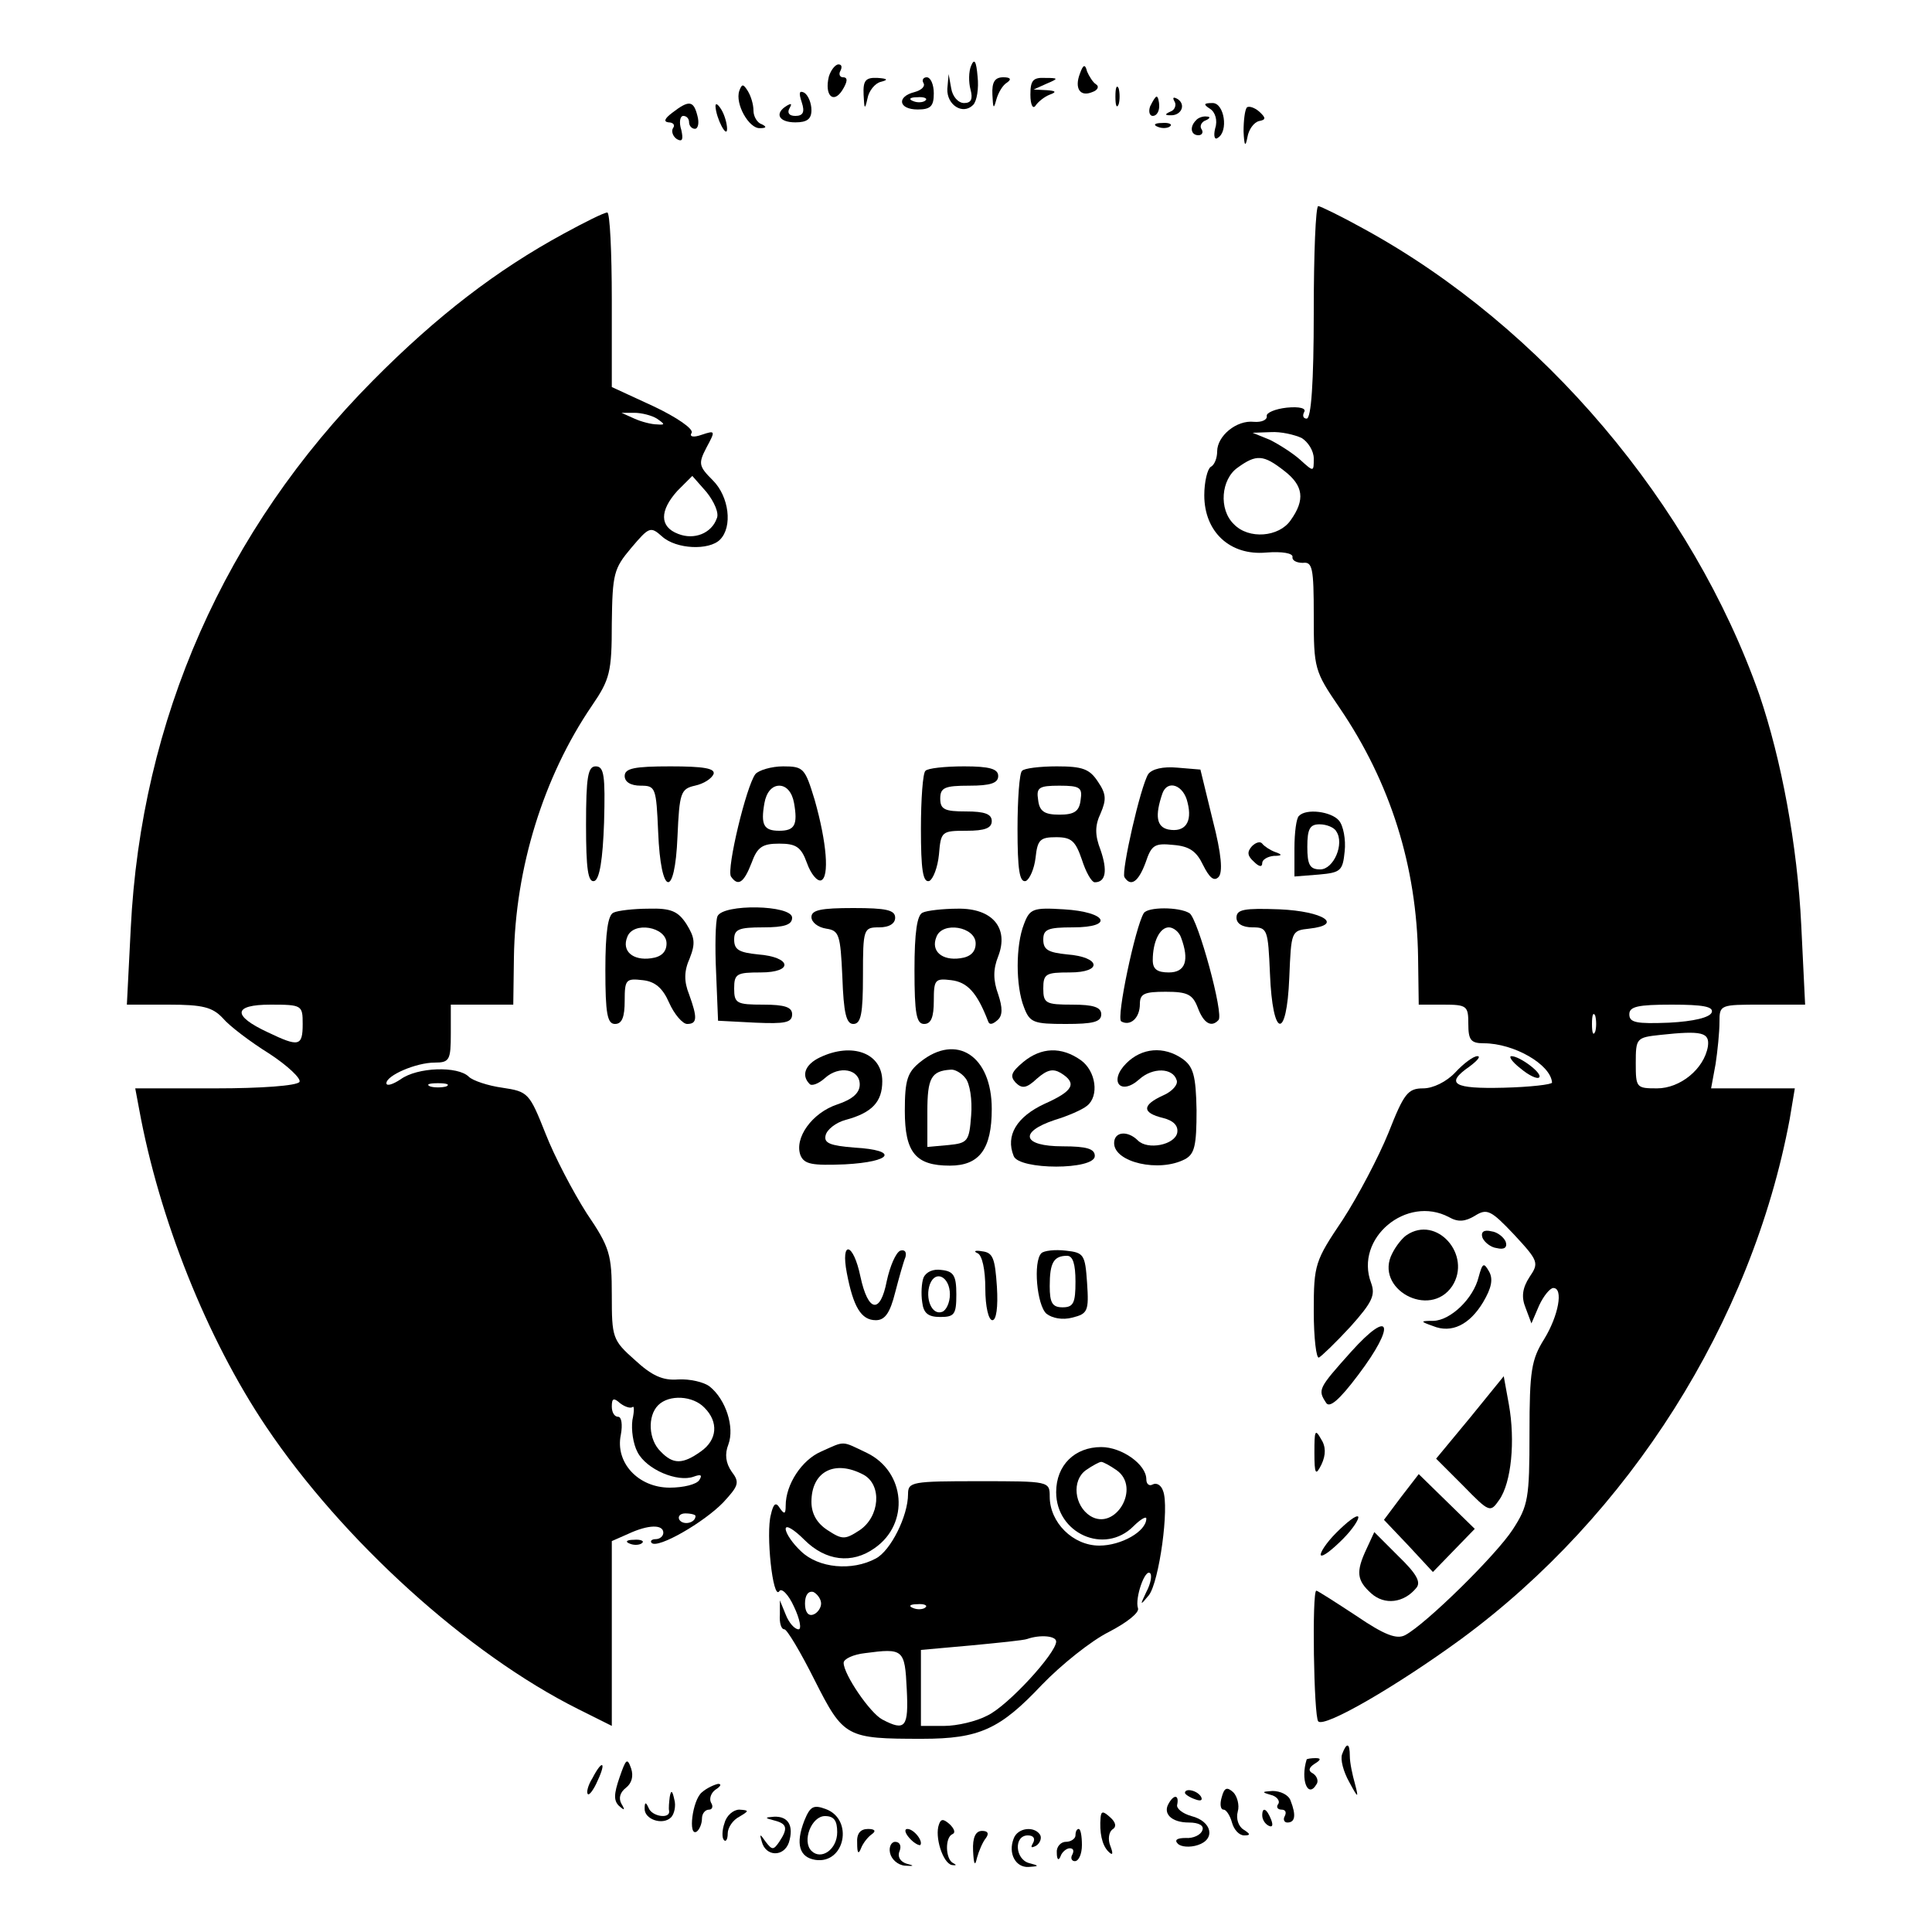
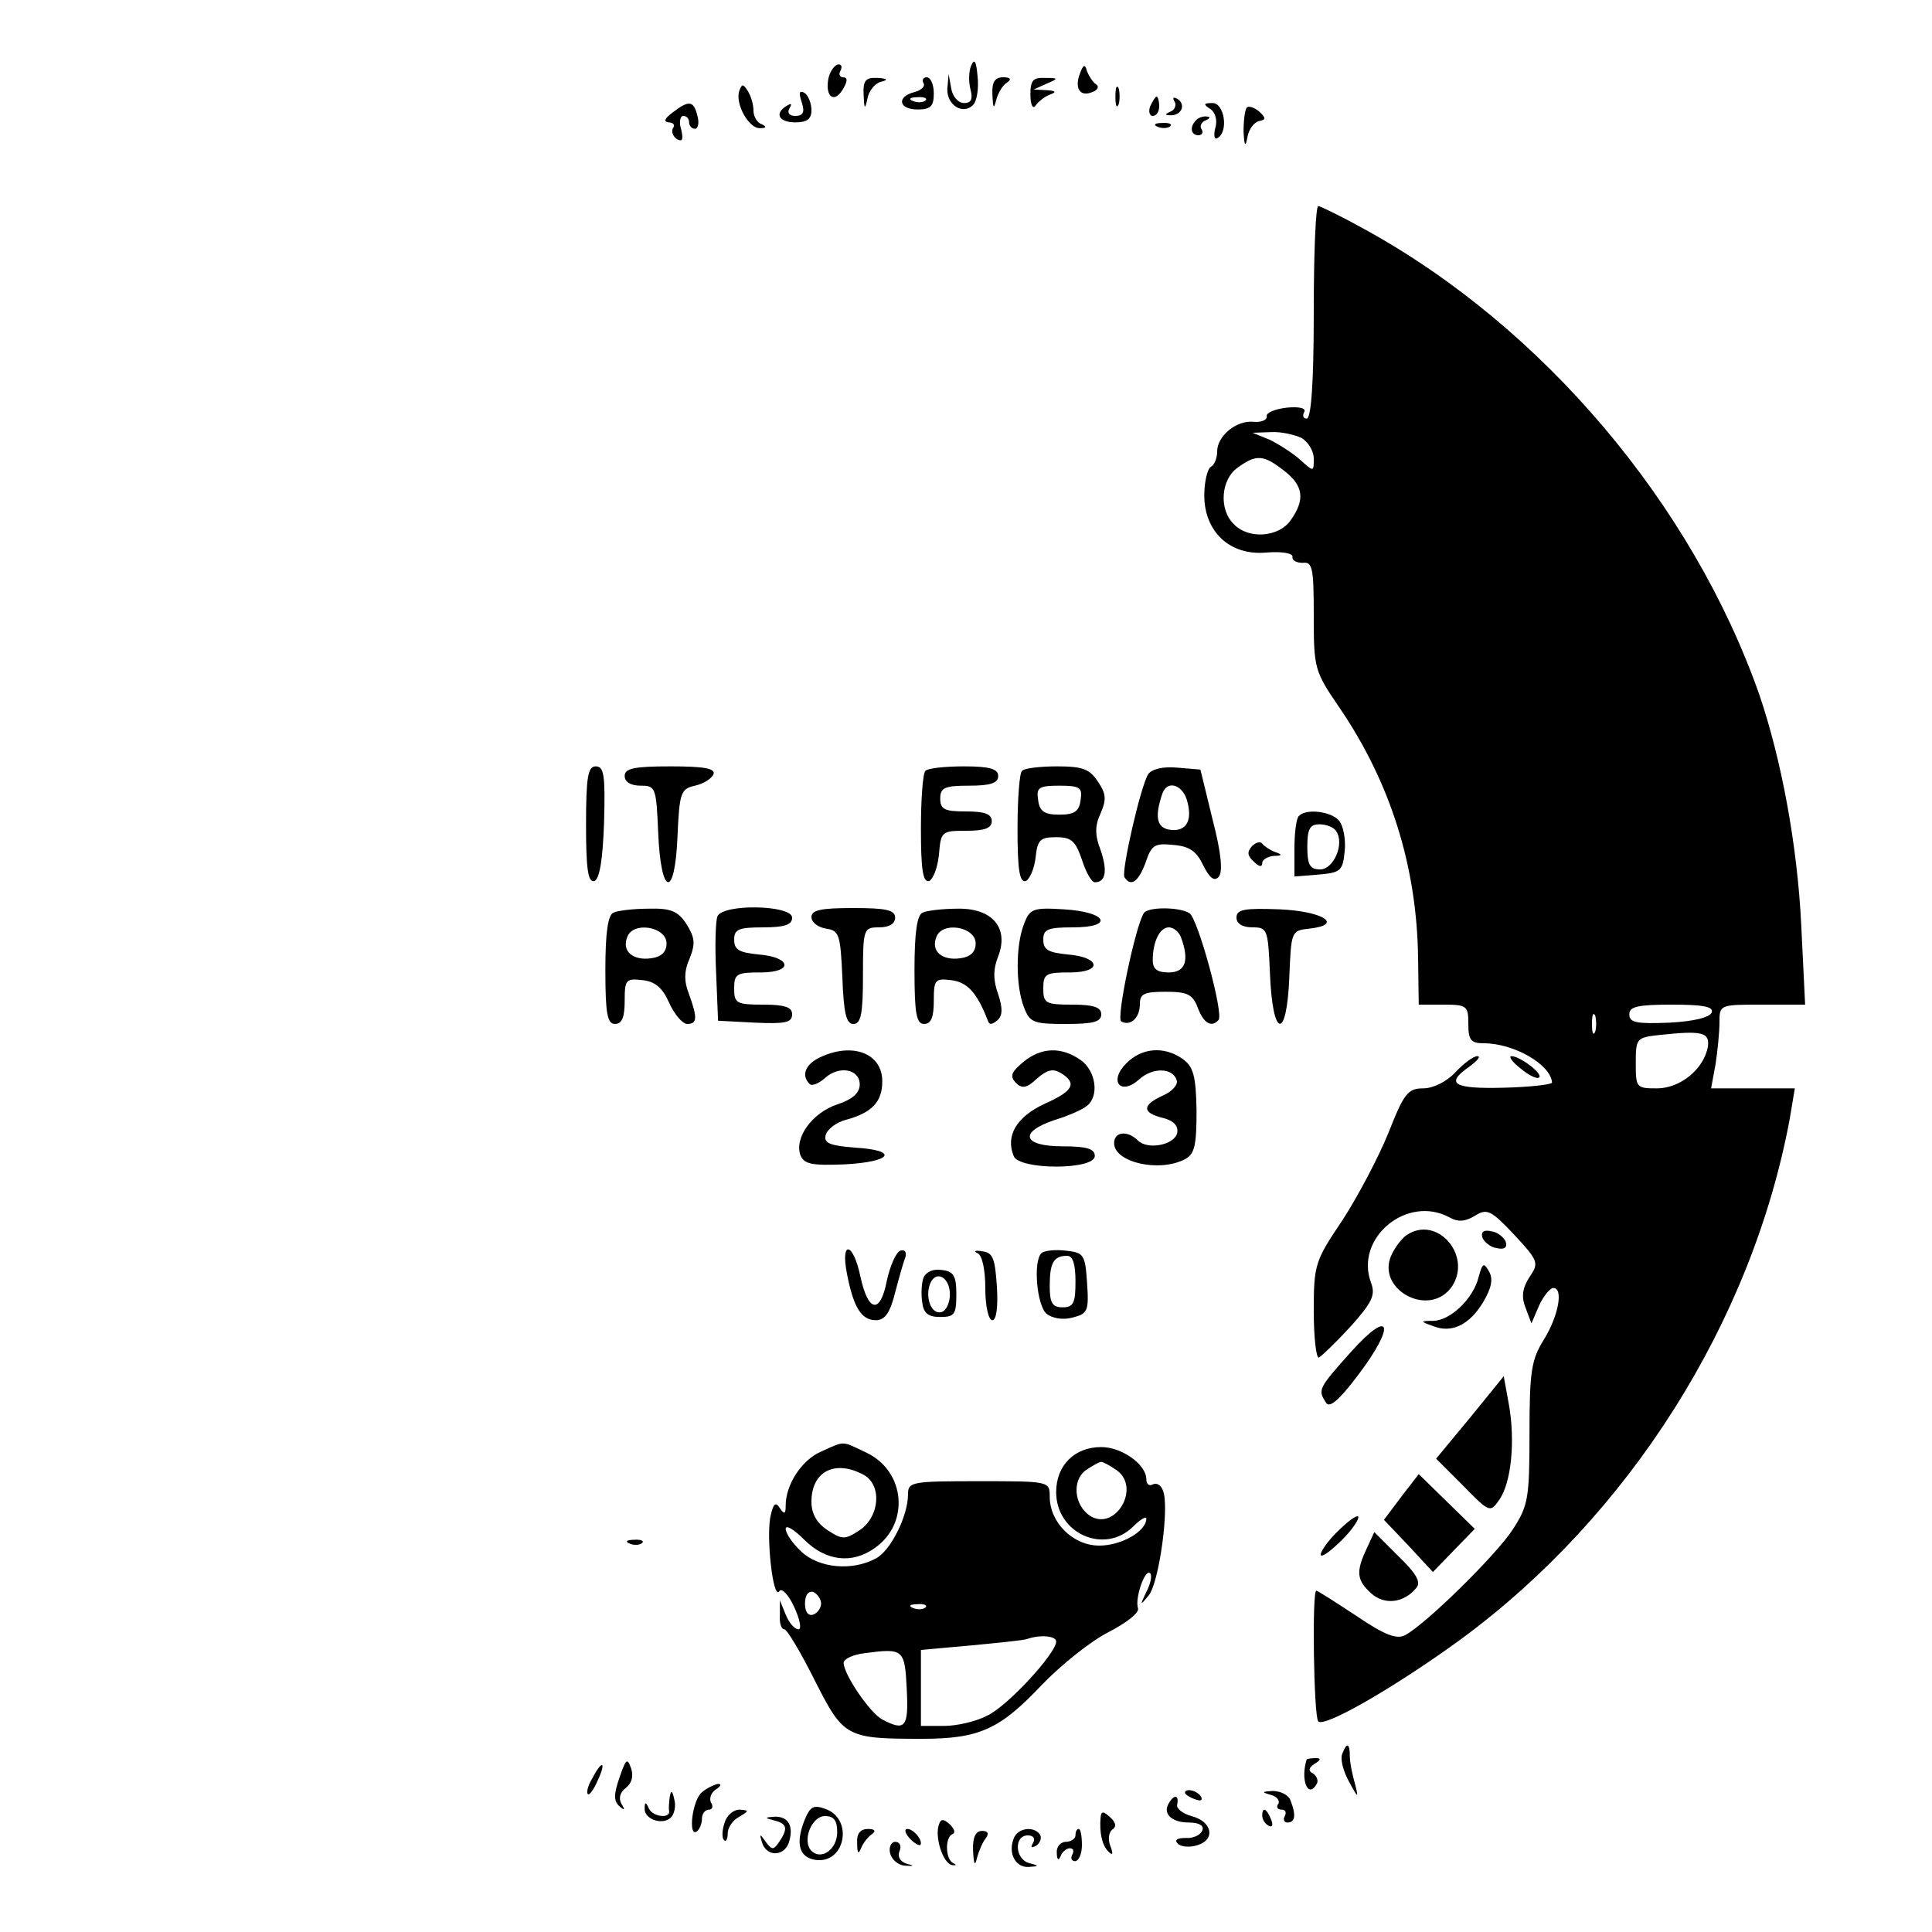
<svg xmlns="http://www.w3.org/2000/svg" version="1.0" width="300pt" height="300pt" viewBox="0 0 300 300" preserveAspectRatio="xMidYMid meet">
  <g transform="translate(0,300) scale(0.1,-0.1)" fill="#000000" stroke="none">
    <path d="M1508 2898 c-4 -9 -4 -26 -1 -37 4 -15 1 -21 -10 -21 -9 0 -18 10 -20 23 l-4 22 -2 -23 c-1 -25 24 -41 40 -25 6 6 9 26 7 44 -2 24 -5 29 -10 17z" />
    <path d="M1287 2881 c-7 -29 7 -43 21 -21 8 13 9 20 1 20 -5 0 -7 5 -4 10 3 6 2 10 -3 10 -5 0 -12 -9 -15 -19z" />
    <path d="M1677 2886 c-9 -23 0 -37 19 -29 9 3 11 9 6 12 -5 3 -11 13 -14 20 -3 12 -6 11 -11 -3z" />
    <path d="M1341 2853 c1 -23 2 -24 6 -6 2 12 12 24 21 26 12 3 10 5 -5 6 -19 1 -23 -4 -22 -26z" />
    <path d="M1434 2871 c3 -5 -3 -11 -14 -14 -28 -7 -25 -27 5 -27 20 0 25 5 25 25 0 14 -5 25 -11 25 -5 0 -8 -4 -5 -9z m3 -27 c-3 -3 -12 -4 -19 -1 -8 3 -5 6 6 6 11 1 17 -2 13 -5z" />
    <path d="M1541 2853 c1 -22 2 -23 6 -8 3 11 10 23 17 27 7 5 5 8 -6 8 -13 0 -18 -7 -17 -27z" />
    <path d="M1600 2853 c0 -16 4 -23 8 -17 4 6 14 14 22 17 11 4 10 6 -5 7 l-20 1 20 9 c19 8 19 9 -2 9 -19 1 -23 -4 -23 -26z" />
    <path d="M1148 2859 c-7 -20 15 -59 32 -58 10 0 11 2 3 6 -7 2 -13 12 -13 21 0 10 -4 23 -9 31 -7 11 -9 11 -13 0z" />
    <path d="M1732 2850 c0 -14 2 -19 5 -12 2 6 2 18 0 25 -3 6 -5 1 -5 -13z" />
    <path d="M1245 2841 c5 -15 2 -21 -10 -21 -10 0 -13 5 -9 12 4 7 3 8 -4 4 -20 -12 -13 -26 13 -26 18 0 25 5 25 19 0 11 -5 23 -11 27 -8 4 -9 0 -4 -15z" />
    <path d="M1786 2835 c-3 -8 -1 -15 4 -15 6 0 10 7 10 15 0 8 -2 15 -4 15 -2 0 -6 -7 -10 -15z" />
    <path d="M1824 2842 c3 -5 0 -13 -6 -15 -9 -4 -10 -6 -1 -6 17 -1 25 16 12 25 -7 4 -9 3 -5 -4z" />
    <path d="M1044 2825 c-12 -9 -14 -14 -6 -15 7 0 11 -4 7 -9 -3 -5 0 -13 6 -17 9 -5 10 0 7 14 -4 12 -2 22 3 22 5 0 9 -4 9 -10 0 -5 4 -10 9 -10 5 0 7 9 4 20 -6 24 -13 25 -39 5z" />
-     <path d="M1111 2835 c1 -19 18 -51 18 -35 0 8 -4 22 -9 30 -5 8 -9 11 -9 5z" />
    <path d="M1879 2831 c8 -5 12 -18 8 -30 -3 -12 -1 -19 4 -15 17 10 10 54 -8 54 -14 0 -15 -2 -4 -9z" />
    <path d="M1936 2833 c-3 -4 -5 -20 -5 -37 1 -23 3 -25 6 -9 2 12 10 23 18 25 11 2 11 5 0 15 -7 6 -16 9 -19 6z" />
    <path d="M1857 2813 c-10 -10 -8 -23 4 -23 5 0 8 4 5 9 -4 5 0 12 6 14 7 3 8 6 2 6 -6 1 -14 -2 -17 -6z" />
    <path d="M1798 2803 c7 -3 16 -2 19 1 4 3 -2 6 -13 5 -11 0 -14 -3 -6 -6z" />
    <path d="M2040 2515 c0 -109 -4 -165 -11 -165 -5 0 -7 4 -4 10 4 6 -7 9 -27 7 -18 -2 -32 -8 -31 -13 1 -6 -8 -10 -20 -9 -27 3 -57 -22 -57 -46 0 -10 -4 -21 -10 -24 -5 -3 -10 -23 -10 -44 0 -57 40 -94 96 -89 25 2 42 -1 41 -7 -1 -5 6 -9 16 -9 15 2 17 -8 17 -82 0 -82 1 -86 40 -143 79 -116 120 -246 122 -388 l1 -73 38 0 c37 0 39 -2 39 -30 0 -25 4 -30 24 -30 47 0 104 -33 106 -61 0 -3 -34 -7 -75 -8 -78 -2 -92 6 -53 33 12 9 18 16 12 16 -6 0 -21 -11 -34 -25 -14 -15 -35 -25 -50 -25 -24 0 -30 -8 -54 -69 -15 -37 -47 -98 -71 -135 -43 -64 -45 -69 -45 -142 0 -42 4 -74 8 -72 4 2 26 23 49 48 34 38 39 49 32 68 -26 69 55 137 121 102 14 -8 25 -7 40 2 19 12 25 9 61 -29 38 -41 39 -44 24 -66 -11 -17 -13 -31 -6 -48 l9 -24 12 28 c7 15 17 27 22 27 16 0 8 -43 -14 -79 -20 -32 -23 -49 -23 -146 0 -102 -2 -113 -26 -150 -26 -40 -135 -147 -167 -164 -13 -7 -32 0 -76 30 -32 21 -60 39 -62 39 -7 0 -4 -196 3 -203 10 -10 122 55 222 128 261 192 451 492 510 807 l8 48 -65 0 -65 0 7 38 c3 20 6 49 6 65 0 27 1 27 66 27 l67 0 -6 123 c-6 125 -31 258 -65 358 -104 296 -336 571 -613 723 -36 20 -69 36 -72 36 -4 0 -7 -74 -7 -165z m-19 -195 c10 -6 19 -20 19 -32 0 -21 0 -21 -21 -2 -11 10 -33 24 -47 31 l-27 11 28 1 c16 1 37 -4 48 -9z m-27 -51 c30 -23 33 -45 10 -77 -18 -26 -65 -30 -88 -6 -24 23 -20 70 6 88 29 21 40 20 72 -5z m664 -841 c-3 -8 -28 -14 -66 -16 -51 -2 -62 0 -62 13 0 12 13 15 66 15 48 0 65 -3 62 -12z m-181 -30 c-3 -7 -5 -2 -5 12 0 14 2 19 5 13 2 -7 2 -19 0 -25z m175 -23 c-6 -35 -43 -65 -79 -65 -32 0 -33 1 -33 39 0 39 1 40 38 44 65 7 77 4 74 -18z" />
-     <path d="M875 2637 c-103 -56 -196 -127 -296 -228 -230 -232 -360 -526 -376 -851 l-6 -118 65 0 c53 0 68 -4 84 -21 10 -12 43 -37 72 -55 29 -19 50 -39 47 -44 -4 -6 -60 -10 -130 -10 l-125 0 6 -32 c31 -170 105 -356 197 -493 119 -177 313 -353 485 -439 l52 -26 0 143 0 144 25 11 c32 15 55 15 55 2 0 -5 -5 -10 -12 -10 -6 0 -9 -3 -6 -6 10 -9 81 32 111 63 24 26 26 31 13 48 -9 13 -11 27 -5 42 10 27 -4 70 -29 90 -9 7 -31 12 -49 11 -24 -2 -41 6 -67 30 -35 31 -36 35 -36 101 0 63 -3 74 -39 127 -21 33 -50 88 -64 124 -25 63 -27 65 -67 71 -22 3 -46 11 -52 17 -17 17 -80 15 -106 -4 -12 -8 -22 -11 -22 -6 0 12 46 32 75 32 23 0 25 4 25 45 l0 45 49 0 48 0 1 73 c2 139 46 281 121 391 28 41 31 52 31 128 1 77 3 85 30 117 28 33 30 34 48 18 22 -20 73 -22 90 -5 20 20 14 67 -11 92 -22 22 -23 26 -10 51 14 26 14 27 -7 20 -14 -5 -20 -3 -16 3 3 6 -23 24 -59 41 l-65 30 0 135 c0 75 -3 136 -7 136 -5 0 -35 -15 -68 -33z m145 -287 c13 -9 13 -10 0 -9 -8 0 -24 4 -35 9 l-20 9 20 0 c11 0 27 -4 35 -9z m93 -155 c-8 -23 -35 -34 -60 -24 -29 11 -29 36 -1 67 l23 23 22 -25 c12 -15 20 -33 16 -41z m-643 -785 c0 -35 -6 -36 -54 -13 -56 26 -54 43 4 43 49 0 50 -1 50 -30z m223 -97 c-7 -2 -19 -2 -25 0 -7 3 -2 5 12 5 14 0 19 -2 13 -5z m289 -498 c3 3 3 -6 0 -20 -2 -15 1 -37 8 -50 14 -27 62 -47 87 -38 11 4 14 3 9 -5 -4 -7 -25 -12 -46 -12 -49 0 -85 39 -76 82 3 16 1 28 -4 28 -6 0 -10 7 -10 16 0 13 3 14 13 5 8 -6 16 -8 19 -6z m112 -1 c22 -22 20 -50 -6 -68 -28 -20 -43 -20 -62 0 -19 18 -21 55 -4 72 17 17 54 15 72 -4z m-14 -168 c0 -11 -19 -15 -25 -6 -3 5 1 10 9 10 9 0 16 -2 16 -4z" />
    <path d="M910 1719 c0 -68 3 -90 13 -87 8 3 13 33 15 91 2 73 0 87 -13 87 -12 0 -15 -16 -15 -91z" />
    <path d="M970 1795 c0 -9 9 -15 25 -15 23 0 24 -3 27 -72 4 -100 26 -105 30 -7 3 68 5 74 27 79 14 3 26 11 29 18 3 9 -16 12 -67 12 -56 0 -71 -3 -71 -15z" />
-     <path d="M1173 1798 c-14 -18 -45 -147 -38 -159 11 -16 20 -10 32 21 9 25 17 30 43 30 26 0 34 -5 43 -30 6 -17 16 -29 22 -27 13 5 9 58 -10 125 -15 49 -17 52 -49 52 -18 0 -38 -6 -43 -12z m60 -45 c6 -34 1 -43 -23 -43 -24 0 -29 9 -23 43 3 17 12 27 23 27 11 0 20 -10 23 -27z" />
    <path d="M1437 1803 c-4 -3 -7 -44 -7 -90 0 -63 3 -84 13 -81 6 3 13 21 15 41 3 36 4 37 43 37 28 0 39 4 39 15 0 11 -11 15 -40 15 -33 0 -40 3 -40 20 0 17 7 20 45 20 33 0 45 4 45 15 0 11 -13 15 -53 15 -30 0 -57 -3 -60 -7z" />
    <path d="M1587 1803 c-4 -3 -7 -44 -7 -90 0 -63 3 -84 13 -81 6 3 13 19 15 36 3 28 7 32 32 32 24 0 30 -6 40 -35 6 -19 15 -35 20 -35 17 0 20 18 9 50 -9 23 -9 38 0 57 9 21 9 30 -4 49 -13 20 -24 24 -64 24 -26 0 -51 -3 -54 -7z m91 -45 c-2 -18 -10 -23 -33 -23 -23 0 -31 5 -33 23 -3 19 1 22 33 22 32 0 36 -3 33 -22z" />
    <path d="M1783 1798 c-12 -19 -42 -151 -37 -160 10 -16 22 -7 33 23 9 27 14 30 43 27 25 -2 36 -10 46 -31 10 -20 17 -26 24 -19 7 7 5 35 -9 89 l-19 78 -36 3 c-22 2 -39 -2 -45 -10z m61 -44 c8 -31 -4 -47 -30 -42 -18 4 -21 21 -9 56 8 22 33 13 39 -14z" />
    <path d="M2017 1733 c-4 -3 -7 -26 -7 -50 l0 -44 38 3 c34 3 37 6 40 36 2 18 -2 40 -9 48 -12 14 -51 19 -62 7z m58 -24 c13 -19 -4 -59 -25 -59 -16 0 -20 7 -20 35 0 28 4 35 19 35 11 0 23 -5 26 -11z" />
    <path d="M1944 1686 c-8 -9 -7 -15 3 -24 8 -8 13 -9 13 -2 0 5 8 10 18 11 13 0 14 2 2 6 -8 3 -17 9 -20 13 -3 4 -10 2 -16 -4z" />
    <path d="M953 1583 c-9 -3 -13 -31 -13 -89 0 -68 3 -84 15 -84 11 0 15 11 15 36 0 33 2 35 28 32 19 -2 31 -12 41 -35 8 -18 21 -33 28 -33 16 0 16 10 3 46 -8 20 -8 36 1 56 9 23 8 32 -5 53 -13 20 -24 25 -59 24 -23 0 -48 -3 -54 -6z m82 -48 c0 -13 -8 -21 -24 -23 -28 -4 -46 11 -37 33 9 25 61 16 61 -10z" />
    <path d="M1114 1577 c-3 -8 -4 -47 -2 -88 l3 -74 58 -3 c46 -2 57 0 57 13 0 11 -11 15 -45 15 -41 0 -45 2 -45 25 0 23 4 25 41 25 52 0 48 24 -4 28 -29 3 -37 7 -37 23 0 16 7 19 45 19 33 0 45 4 45 15 0 20 -108 22 -116 2z" />
    <path d="M1260 1576 c0 -8 10 -16 23 -18 20 -3 22 -9 25 -75 2 -56 6 -73 17 -73 12 0 15 16 15 75 0 73 1 75 25 75 16 0 25 6 25 15 0 12 -14 15 -65 15 -50 0 -65 -3 -65 -14z" />
    <path d="M1433 1583 c-9 -3 -13 -31 -13 -89 0 -68 3 -84 15 -84 11 0 15 11 15 36 0 33 2 35 27 32 25 -3 40 -19 57 -63 2 -7 7 -6 15 1 8 7 8 19 1 40 -8 22 -8 39 0 59 17 44 -9 75 -63 74 -23 0 -48 -3 -54 -6z m82 -48 c0 -13 -8 -21 -24 -23 -28 -4 -46 11 -37 33 9 25 61 16 61 -10z" />
    <path d="M1590 1565 c-13 -33 -13 -96 0 -129 9 -24 15 -26 65 -26 42 0 55 3 55 15 0 11 -12 15 -45 15 -41 0 -45 2 -45 25 0 23 4 25 41 25 52 0 48 24 -4 28 -29 3 -37 7 -37 23 0 16 7 19 46 19 65 0 53 24 -14 28 -48 3 -53 1 -62 -23z" />
    <path d="M1776 1582 c-13 -21 -43 -163 -35 -168 14 -8 29 5 29 27 0 16 7 19 40 19 34 0 42 -4 50 -25 9 -24 21 -31 32 -19 9 8 -32 158 -45 166 -16 10 -65 10 -71 0z m58 -38 c13 -35 7 -54 -19 -54 -18 0 -25 5 -25 19 0 29 11 51 25 51 7 0 16 -7 19 -16z" />
    <path d="M1920 1575 c0 -9 9 -15 25 -15 23 0 24 -3 27 -72 4 -100 26 -105 30 -6 3 72 3 73 31 76 54 6 22 27 -46 30 -55 2 -67 0 -67 -13z" />
    <path d="M1273 1358 c-23 -11 -29 -28 -16 -41 3 -4 14 0 24 9 22 20 54 14 54 -10 0 -13 -11 -23 -35 -31 -39 -13 -67 -52 -57 -79 6 -14 18 -16 69 -14 74 4 84 22 15 26 -38 3 -48 7 -45 19 2 9 16 20 31 24 41 11 57 28 57 60 0 44 -47 61 -97 37z" />
-     <path d="M1429 1351 c-20 -16 -24 -28 -24 -76 0 -65 17 -85 70 -85 46 0 65 26 65 88 0 83 -55 118 -111 73z m70 -25 c7 -8 11 -34 9 -58 -3 -40 -5 -43 -35 -46 l-33 -3 0 55 c0 52 6 63 36 65 6 1 17 -5 23 -13z" />
    <path d="M1589 1351 c-19 -16 -21 -22 -12 -32 10 -10 17 -9 33 6 16 14 25 16 37 9 26 -16 20 -28 -25 -48 -43 -20 -61 -49 -48 -81 8 -22 126 -22 126 0 0 11 -12 15 -50 15 -62 0 -69 22 -12 41 20 6 43 16 50 22 19 15 14 54 -10 71 -30 21 -61 20 -89 -3z" />
    <path d="M1749 1349 c-28 -28 -9 -51 20 -25 21 19 52 18 58 -1 3 -7 -7 -18 -21 -24 -33 -15 -33 -27 0 -35 16 -4 24 -12 22 -23 -4 -19 -46 -27 -61 -12 -16 16 -37 14 -37 -4 0 -30 70 -46 110 -25 15 8 18 21 18 76 -1 54 -5 68 -22 80 -29 20 -63 17 -87 -7z" />
    <path d="M2361 1341 c13 -11 26 -17 29 -14 6 6 -30 33 -43 33 -5 0 1 -9 14 -19z" />
    <path d="M2184 1082 c-6 -4 -16 -16 -22 -28 -29 -55 58 -103 93 -51 31 48 -24 111 -71 79z" />
    <path d="M2302 1078 c3 -7 13 -15 22 -16 12 -3 17 1 14 10 -3 7 -13 15 -22 16 -12 3 -17 -1 -14 -10z" />
    <path d="M1315 1023 c10 -52 22 -73 45 -73 14 0 22 11 30 43 6 23 13 48 16 55 2 8 -1 12 -8 10 -7 -3 -16 -24 -21 -47 -10 -52 -29 -49 -41 7 -11 53 -31 57 -21 5z" />
    <path d="M1518 1054 c7 -3 12 -25 12 -55 0 -28 5 -49 11 -49 6 0 9 20 7 52 -3 44 -6 53 -23 55 -11 2 -14 0 -7 -3z" />
    <path d="M1617 1054 c-13 -13 -7 -81 8 -94 9 -7 25 -10 40 -6 24 6 26 10 23 54 -3 44 -5 47 -33 50 -17 2 -34 0 -38 -4z m53 -44 c0 -33 -3 -40 -20 -40 -16 0 -20 7 -20 33 0 36 6 47 27 47 9 0 13 -13 13 -40z" />
    <path d="M2296 1017 c-8 -33 -43 -67 -70 -68 -21 0 -21 -1 -1 -8 29 -12 57 2 78 37 13 22 16 36 9 48 -8 14 -10 13 -16 -9z" />
    <path d="M1434 1016 c-3 -8 -4 -25 -2 -38 2 -17 9 -23 28 -23 22 0 25 4 25 35 0 29 -4 36 -23 38 -13 2 -24 -3 -28 -12z m41 -26 c0 -13 -6 -25 -12 -27 -16 -6 -27 21 -19 43 9 23 31 11 31 -16z" />
    <path d="M2098 901 c-51 -57 -52 -59 -39 -79 5 -9 20 3 50 43 59 78 51 105 -11 36z" />
    <path d="M2283 799 l-53 -64 42 -42 c41 -42 42 -42 56 -22 19 27 25 92 15 148 l-8 44 -52 -64z" />
-     <path d="M2041 745 c0 -35 2 -37 11 -19 7 15 7 28 -1 40 -9 16 -10 12 -10 -21z" />
+     <path d="M2041 745 z" />
    <path d="M1275 746 c-30 -13 -55 -51 -55 -84 0 -13 -2 -14 -9 -4 -6 10 -10 8 -14 -10 -8 -29 3 -133 13 -119 3 6 14 -4 23 -24 9 -19 12 -35 7 -35 -6 0 -15 10 -20 23 l-9 22 0 -22 c-1 -13 2 -23 7 -23 4 0 25 -35 47 -79 45 -89 49 -91 167 -91 89 0 121 15 186 84 30 31 76 68 104 82 27 14 48 30 45 37 -5 15 11 62 19 54 3 -3 1 -16 -6 -29 -10 -21 -10 -22 4 -5 16 21 32 137 22 162 -3 9 -10 13 -16 10 -5 -3 -10 0 -10 8 0 23 -38 50 -70 50 -41 0 -70 -28 -70 -70 0 -64 75 -98 120 -53 11 11 20 16 20 12 0 -20 -39 -42 -73 -42 -41 0 -77 36 -77 76 0 24 -1 24 -110 24 -104 0 -110 -1 -110 -20 0 -34 -27 -88 -50 -100 -37 -20 -89 -15 -116 11 -13 12 -24 28 -24 35 0 7 13 -1 29 -17 33 -33 74 -38 109 -13 55 38 48 119 -12 148 -40 19 -33 19 -71 2z m459 -29 c38 -27 -2 -95 -41 -71 -25 16 -29 55 -7 71 10 7 21 13 24 13 3 0 14 -6 24 -13z m-393 -7 c29 -16 25 -65 -6 -86 -23 -15 -27 -15 -50 0 -17 11 -25 26 -25 44 0 47 36 66 81 42z m-66 -200 c0 -7 -6 -15 -12 -17 -8 -3 -13 4 -13 17 0 13 5 20 13 18 6 -3 12 -11 12 -18z m162 -6 c-3 -3 -12 -4 -19 -1 -8 3 -5 6 6 6 11 1 17 -2 13 -5z m203 -53 c0 -18 -75 -100 -107 -115 -17 -9 -47 -16 -67 -16 l-36 0 0 59 0 59 78 7 c42 4 82 8 87 10 20 7 45 5 45 -4z m-232 -74 c3 -59 -2 -66 -38 -47 -19 10 -60 70 -60 88 0 6 15 13 33 15 60 8 62 6 65 -56z" />
    <path d="M2176 676 l-27 -36 38 -40 38 -41 32 33 33 34 -43 42 -44 43 -27 -35z" />
    <path d="M2075 620 c-16 -16 -26 -32 -24 -35 3 -3 18 9 34 25 16 16 26 32 24 35 -3 3 -18 -9 -34 -25z" />
    <path d="M2122 595 c-17 -36 -15 -49 7 -69 21 -19 51 -15 70 8 8 9 1 22 -28 50 l-37 37 -12 -26z" />
    <path d="M978 603 c7 -3 16 -2 19 1 4 3 -2 6 -13 5 -11 0 -14 -3 -6 -6z" />
    <path d="M2084 276 c-3 -8 2 -27 11 -43 14 -26 15 -26 9 -3 -4 14 -8 33 -8 43 0 21 -5 22 -12 3z" />
    <path d="M962 240 c-9 -26 -9 -36 -1 -44 9 -8 10 -7 4 3 -5 9 -2 18 7 25 9 7 12 18 8 30 -6 17 -8 15 -18 -14z" />
    <path d="M2029 268 c-10 -32 2 -61 15 -39 4 5 1 13 -5 17 -8 4 -7 9 2 15 10 6 11 9 2 9 -7 0 -13 -1 -14 -2z" />
    <path d="M920 239 c-7 -11 -10 -23 -7 -25 2 -2 9 7 15 21 14 30 7 33 -8 4z" />
    <path d="M1090 217 c-15 -12 -22 -70 -8 -61 4 3 8 12 8 20 0 8 5 14 11 14 5 0 7 5 3 11 -3 6 0 15 7 20 8 5 10 9 4 9 -5 -1 -17 -6 -25 -13z" />
-     <path d="M1897 209 c-3 -10 -2 -19 3 -19 4 0 10 -9 13 -20 3 -11 11 -20 19 -20 10 0 10 2 -1 9 -8 5 -12 17 -9 28 3 10 -1 24 -7 30 -10 9 -14 7 -18 -8z" />
    <path d="M1040 210 c-1 -8 -2 -18 -1 -22 2 -13 -27 -9 -32 5 -4 9 -6 9 -6 -1 -1 -17 28 -27 41 -14 5 5 8 18 5 28 -3 14 -5 15 -7 4z" />
    <path d="M1840 216 c0 -2 7 -7 16 -10 8 -3 12 -2 9 4 -6 10 -25 14 -25 6z" />
    <path d="M1973 213 c9 -2 15 -9 12 -14 -4 -5 -1 -9 5 -9 6 0 8 -4 5 -10 -3 -5 -1 -10 4 -10 12 0 14 11 5 34 -3 9 -16 15 -28 15 -17 -1 -17 -2 -3 -6z" />
    <path d="M1815 200 c-10 -16 4 -30 31 -30 16 0 24 -5 21 -12 -2 -7 -14 -13 -26 -12 -13 0 -18 -3 -12 -9 5 -5 19 -6 31 -2 28 9 22 37 -10 45 -14 4 -24 12 -22 18 3 15 -5 16 -13 2z" />
    <path d="M1249 173 c-14 -36 -8 -57 17 -61 46 -7 60 63 16 79 -19 7 -24 4 -33 -18z m51 -18 c0 -27 -25 -44 -40 -29 -15 15 0 54 21 54 14 0 19 -7 19 -25z" />
    <path d="M1125 169 c-4 -11 -4 -23 -1 -26 3 -4 6 1 6 10 0 9 8 21 18 26 15 9 16 10 0 11 -9 0 -20 -9 -23 -21z" />
    <path d="M1709 178 c-2 -23 2 -43 12 -53 7 -7 8 -4 3 9 -4 10 -2 21 3 25 7 4 6 11 -3 19 -11 10 -14 10 -15 0z" />
    <path d="M1960 181 c0 -6 4 -13 10 -16 6 -3 7 1 4 9 -7 18 -14 21 -14 7z" />
    <path d="M1203 173 c19 -5 21 -12 7 -33 -9 -13 -11 -13 -21 0 -9 13 -10 13 -6 0 6 -23 34 -24 42 -1 8 26 -1 41 -23 40 -15 -1 -15 -2 1 -6z" />
    <path d="M1458 167 c-7 -19 6 -60 20 -63 7 -1 8 0 2 3 -12 6 -13 40 -1 45 5 2 3 8 -4 15 -10 9 -14 9 -17 0z" />
    <path d="M1331 138 c0 -16 2 -18 6 -8 3 8 11 18 17 22 7 5 4 8 -6 8 -12 0 -18 -7 -17 -22z" />
    <path d="M1412 146 c7 -8 15 -12 17 -11 5 6 -10 25 -20 25 -5 0 -4 -6 3 -14z" />
    <path d="M1511 126 c1 -21 3 -25 6 -11 3 11 9 25 14 31 5 7 3 11 -6 11 -10 0 -15 -10 -14 -31z" />
    <path d="M1574 145 c-9 -23 3 -45 23 -44 17 1 17 2 1 6 -22 6 -24 43 -2 43 9 0 12 -5 8 -12 -4 -7 -3 -8 5 -4 6 4 9 12 6 17 -9 14 -35 11 -41 -6z" />
    <path d="M1670 150 c0 -5 -7 -10 -15 -10 -8 0 -15 -8 -14 -17 0 -11 3 -13 6 -5 2 6 9 12 14 12 6 0 7 -4 4 -10 -3 -5 -1 -10 4 -10 6 0 11 11 11 25 0 14 -2 25 -5 25 -3 0 -5 -4 -5 -10z" />
    <path d="M1382 123 c2 -10 12 -19 23 -20 15 -1 15 0 3 3 -10 3 -15 11 -11 20 3 8 0 14 -7 14 -6 0 -10 -8 -8 -17z" />
  </g>
</svg>